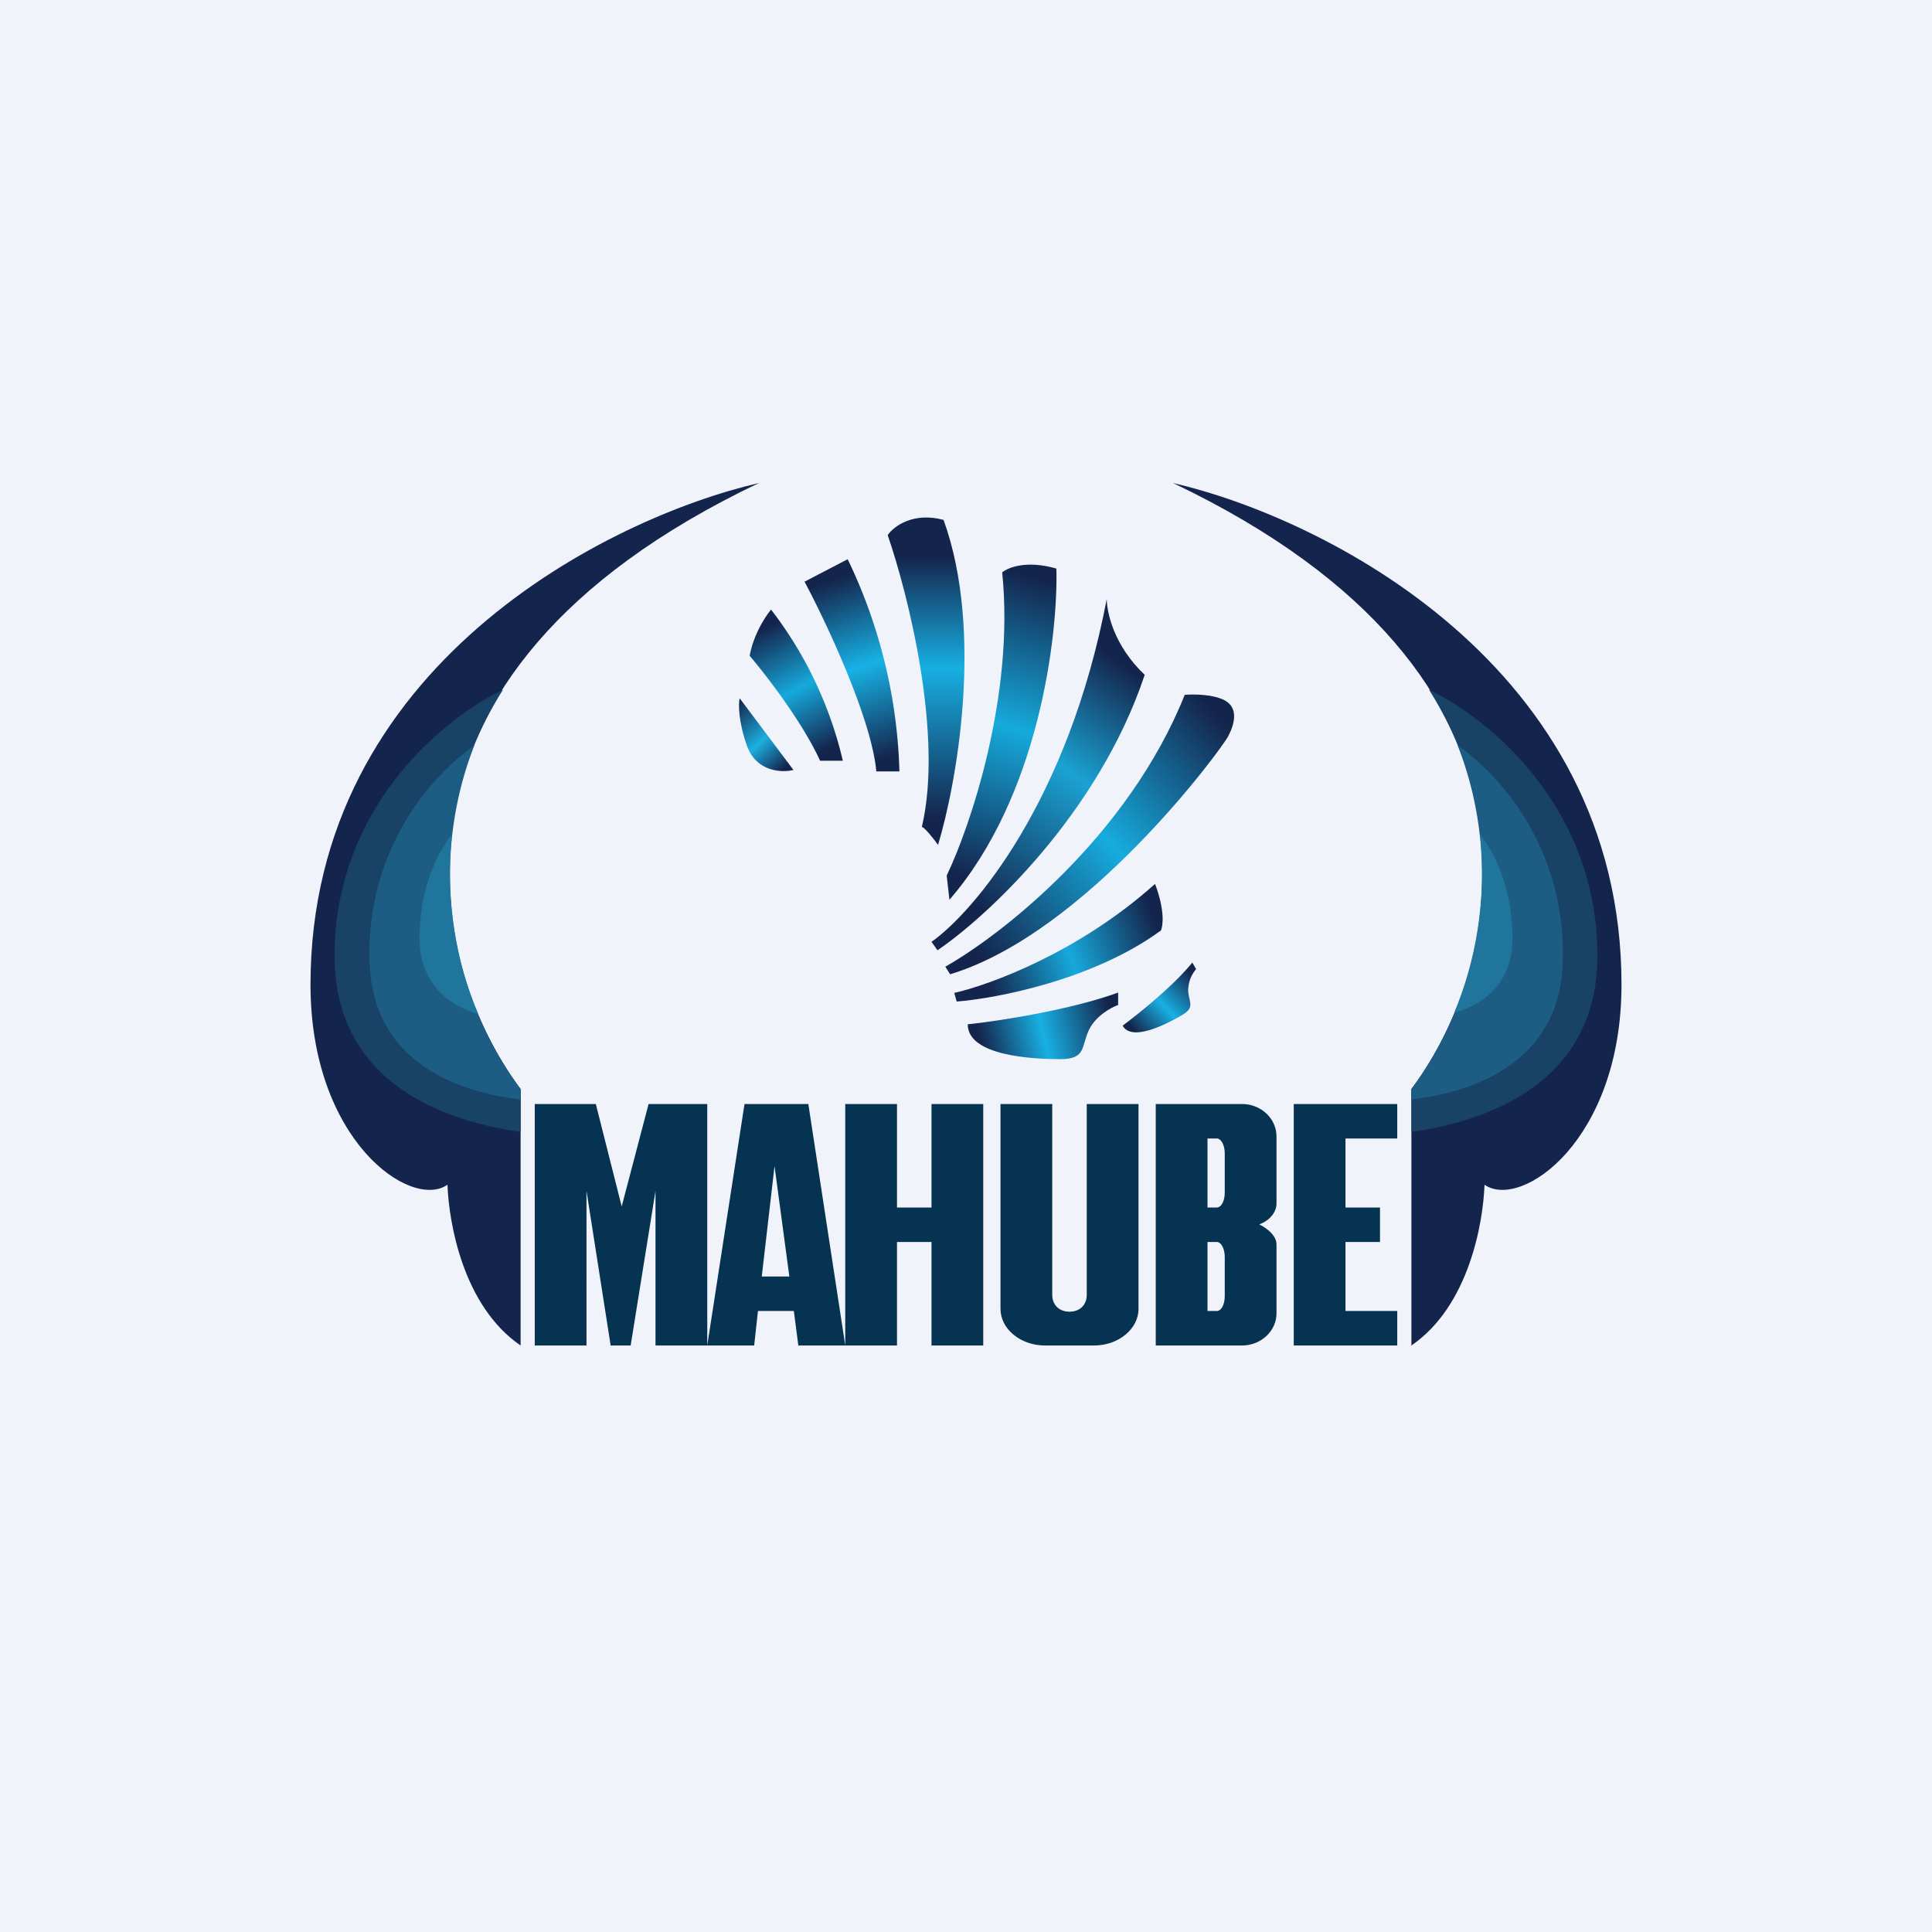
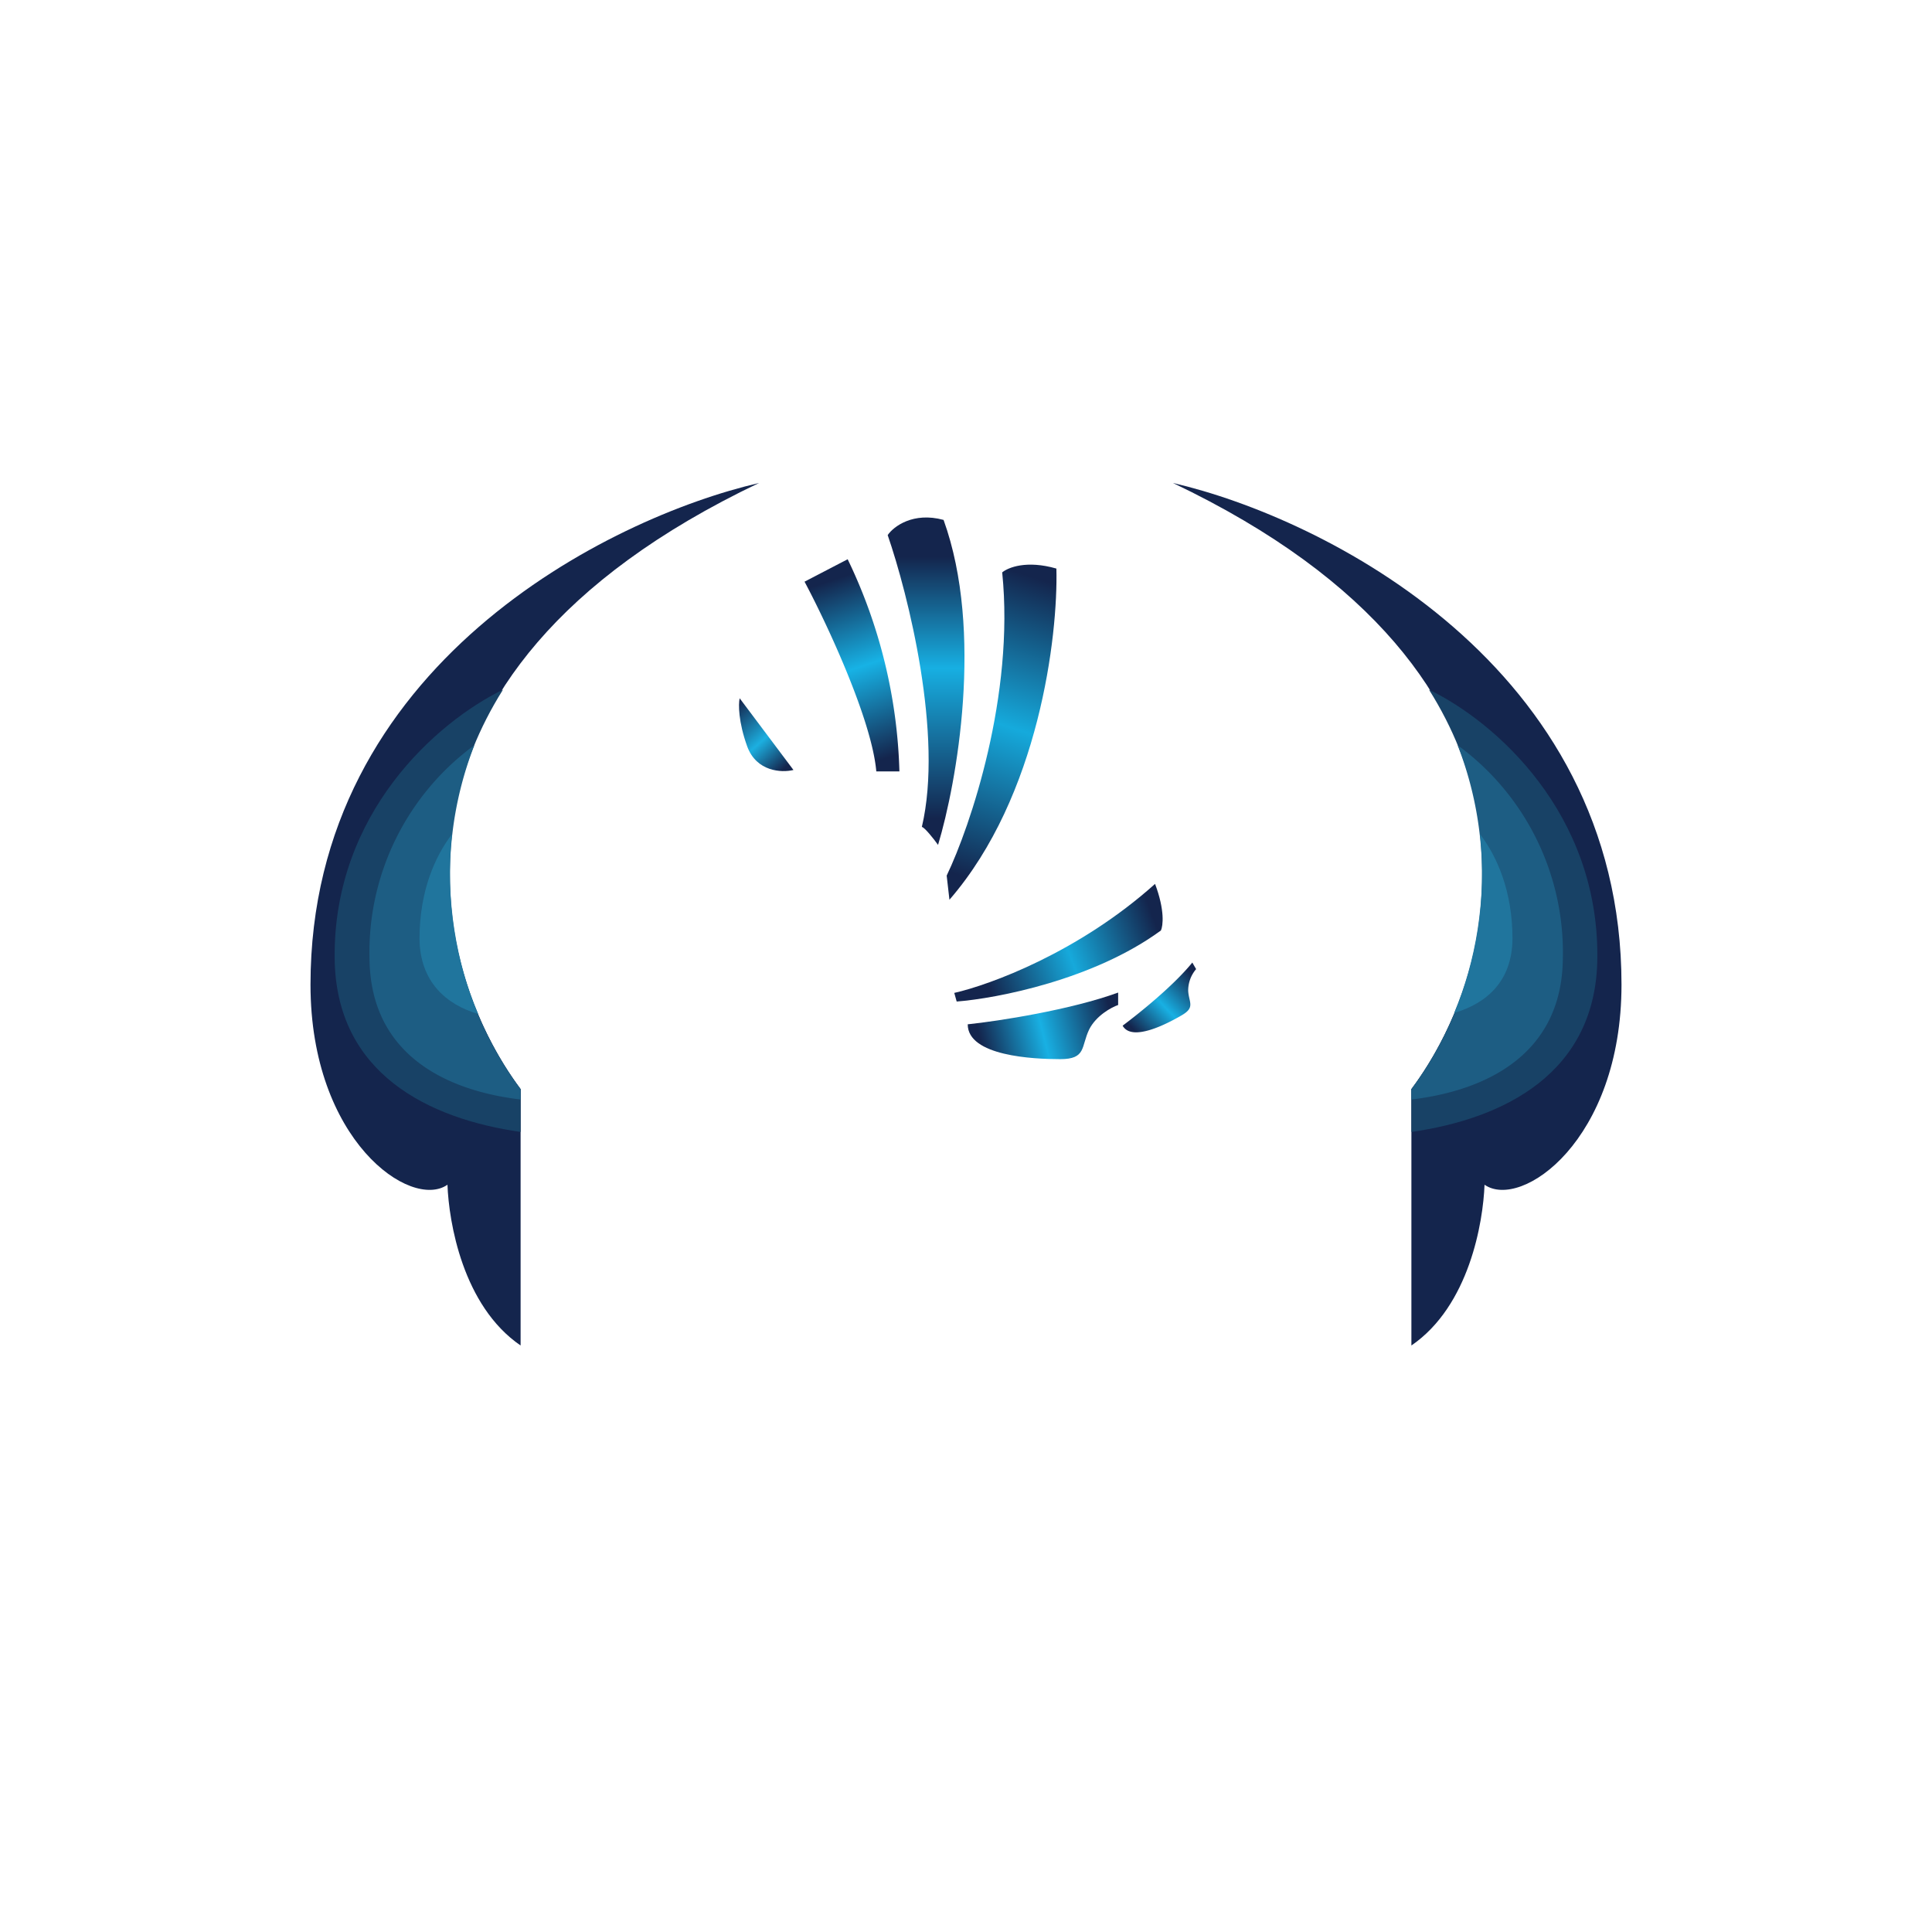
<svg xmlns="http://www.w3.org/2000/svg" width="56" height="56" viewBox="0 0 56 56">
-   <path fill="#F0F3FA" d="M0 0h56v56H0z" />
+   <path fill="#F0F3FA" d="M0 0h56H0z" />
  <path d="M15.09 31.57V39c-1.68-1.15-2.08-3.58-2.12-4.66-1.06.74-3.97-1.28-3.97-5.8C9 19.28 17.67 15 22 14c-11.78 5.61-9.55 14.05-6.91 17.57Z" fill="#14254D" />
  <path d="M15.09 32.81v-1.24c-1.8-2.4-3.35-7.07-.51-11.58-1.93.94-4.91 3.58-4.88 7.76.02 3.37 2.73 4.68 5.39 5.06Z" fill="#184266" />
  <path d="M15.09 31.87v-.3a10.4 10.4 0 0 1-1.34-9.97 7.44 7.44 0 0 0-3.04 6.17c.02 2.83 2.27 3.85 4.38 4.1Z" fill="#1D5D83" />
  <path d="M13.1 24.18c-.2 1.9.13 3.74.76 5.21-.93-.27-1.69-.94-1.7-2.18 0-1.4.46-2.4.94-3.03Z" fill="#20759D" />
  <path d="M40.91 31.57V39c1.68-1.15 2.08-3.58 2.12-4.66 1.06.74 3.97-1.28 3.97-5.8C47 19.28 38.33 15 34 14c11.78 5.61 9.55 14.05 6.91 17.57Z" fill="#14254D" />
  <path d="M40.91 32.81v-1.24c1.8-2.4 3.35-7.07.51-11.58 1.94.94 4.91 3.58 4.88 7.76-.02 3.37-2.73 4.68-5.39 5.06Z" fill="#184266" />
  <path d="M40.91 31.87v-.3a10.4 10.4 0 0 0 1.34-9.97 7.44 7.44 0 0 1 3.05 6.17c-.02 2.83-2.28 3.85-4.39 4.1Z" fill="#1D5D83" />
  <path d="M42.9 24.18c.2 1.9-.13 3.7-.75 5.18.92-.27 1.68-.9 1.69-2.15 0-1.4-.46-2.4-.94-3.03Z" fill="#20759D" />
  <path d="m23 22.32-1.56-2.08c-.04.17-.04.68.22 1.4.27.73 1 .76 1.33.68Z" fill="url(#atxo3rlod)" />
-   <path d="M23.77 22.05c-.5-1.1-1.56-2.48-2.04-3.04.11-.62.46-1.15.62-1.34a11.43 11.43 0 0 1 2.08 4.38h-.66Z" fill="url(#btxo3rlod)" />
  <path d="M25.4 22.36c-.13-1.5-1.44-4.3-2.08-5.5l1.25-.65a15.09 15.09 0 0 1 1.5 6.15h-.67Z" fill="url(#ctxo3rlod)" />
  <path d="M26.72 23.97c.63-2.66-.4-6.75-.99-8.46.17-.25.74-.68 1.62-.44 1.17 3.24.38 7.63-.16 9.42-.12-.17-.4-.52-.47-.52Z" fill="url(#dtxo3rlod)" />
  <path d="M29.05 16.6c.36 3.55-.92 7.34-1.61 8.78l.08.7c2.6-3 3.15-7.65 3.1-9.6-.87-.25-1.4-.03-1.57.11Z" fill="url(#etxo3rlod)" />
-   <path d="M27.17 27.54 27 27.3c1.23-.87 3.96-4.08 5.08-9.94 0 .38.2 1.35 1.1 2.2-1.34 4.02-4.56 7-6 7.98Z" fill="url(#ftxo3rlod)" />
-   <path d="M34.34 20.14c-1.64 4.1-5.31 6.96-6.94 7.88l.14.22c3.96-1.2 7.87-6.53 8.06-6.9.19-.36.3-.82-.1-1.04-.34-.18-.91-.18-1.16-.16Z" fill="url(#gtxo3rlod)" />
  <path d="m27.73 29.03-.07-.25c1.02-.23 3.6-1.17 5.82-3.16.29.77.23 1.22.17 1.35-1.95 1.43-4.76 1.97-5.92 2.06Z" fill="url(#htxo3rlod)" />
  <path d="M32.41 28.77c-1.37.5-3.48.83-4.36.92 0 .92 1.9 1.01 2.68 1.01.76 0 .6-.36.84-.86.2-.4.64-.64.84-.71v-.36Z" fill="url(#itxo3rlod)" />
  <path d="M34.56 27.9c-.57.7-1.58 1.5-2.02 1.83.27.48 1.3-.06 1.71-.3.4-.23.21-.37.19-.71a.96.96 0 0 1 .23-.63l-.11-.19Z" fill="url(#jtxo3rlod)" />
-   <path fill-rule="evenodd" d="M15.5 39v-7h1.77l.75 2.97.78-2.97h1.7v7H19v-4.48L18.28 39h-.58l-.7-4.48V39h-1.5Zm9 0h-1.36l-.13-1h-1.04l-.11 1H20.5l1.08-7h1.85l1.07 7Zm0 0v-7H26v3h1v-3h1.5v7H27v-3h-1v3h-1.5Zm-1.62-2h-.8l.37-3.2.43 3.2ZM29 32v5.94c0 .58.58 1.06 1.29 1.06h1.42c.71 0 1.29-.48 1.29-1.06V32h-1.5v5.54c0 .26-.18.48-.5.48s-.5-.22-.5-.48V32H29Zm4.5 7v-7H36c.55 0 1 .42 1 .94v1.96c0 .14-.1.44-.5.59.17.08.5.3.5.58v2c0 .51-.45.93-1 .93h-2.5Zm1.5-6h.27c.13 0 .23.2.23.43v1.14c0 .24-.1.43-.23.43H35v-2Zm0 3h.27c.13 0 .23.2.23.43v1.14c0 .24-.1.43-.23.43H35v-2Zm2.5-4v7h3v-1H39v-2h1v-1h-1v-2h1.5v-1h-3Z" fill="#063351" />
  <defs>
    <linearGradient id="atxo3rlod" x1="21.47" y1="20.28" x2="23.02" y2="22.01" gradientUnits="userSpaceOnUse">
      <stop stop-color="#14254D" />
      <stop offset=".56" stop-color="#1CAFE0" />
      <stop offset="1" stop-color="#14254D" />
    </linearGradient>
    <linearGradient id="btxo3rlod" x1="22.08" y1="18.24" x2="23.88" y2="21.76" gradientUnits="userSpaceOnUse">
      <stop stop-color="#14254D" />
      <stop offset=".51" stop-color="#16A9DB" />
      <stop offset="1" stop-color="#14254D" />
    </linearGradient>
    <linearGradient id="ctxo3rlod" x1="24.14" y1="16.81" x2="25.86" y2="21.92" gradientUnits="userSpaceOnUse">
      <stop stop-color="#14254D" />
      <stop offset=".49" stop-color="#17B2E5" />
      <stop offset="1" stop-color="#14254D" />
    </linearGradient>
    <linearGradient id="dtxo3rlod" x1="26.84" y1="15" x2="26.84" y2="24.49" gradientUnits="userSpaceOnUse">
      <stop offset=".12" stop-color="#14254D" />
      <stop offset=".46" stop-color="#17AFE2" />
      <stop offset=".92" stop-color="#14254D" />
    </linearGradient>
    <linearGradient id="etxo3rlod" x1="30.2" y1="16.81" x2="27.53" y2="25.28" gradientUnits="userSpaceOnUse">
      <stop stop-color="#14254D" />
      <stop offset=".49" stop-color="#15AADC" />
      <stop offset="1" stop-color="#14254D" />
    </linearGradient>
    <linearGradient id="ftxo3rlod" x1="32.84" y1="19.47" x2="28.07" y2="26.1" gradientUnits="userSpaceOnUse">
      <stop stop-color="#14254D" />
      <stop offset=".42" stop-color="#1AA2D2" />
      <stop offset="1" stop-color="#14254D" />
    </linearGradient>
    <linearGradient id="gtxo3rlod" x1="28.16" y1="27.43" x2="35.27" y2="20.74" gradientUnits="userSpaceOnUse">
      <stop stop-color="#14254D" />
      <stop offset=".51" stop-color="#16ACDE" />
      <stop offset="1" stop-color="#14254D" />
    </linearGradient>
    <linearGradient id="htxo3rlod" x1="28.57" y1="28.41" x2="33.43" y2="26.6" gradientUnits="userSpaceOnUse">
      <stop stop-color="#14254D" />
      <stop offset=".49" stop-color="#16A9DB" />
      <stop offset="1" stop-color="#14254D" />
    </linearGradient>
    <linearGradient id="itxo3rlod" x1="28.37" y1="29.98" x2="32.11" y2="29.04" gradientUnits="userSpaceOnUse">
      <stop stop-color="#14254D" />
      <stop offset=".47" stop-color="#18B0E3" />
      <stop offset="1" stop-color="#14254D" />
    </linearGradient>
    <linearGradient id="jtxo3rlod" x1="32.8" y1="29.78" x2="34.49" y2="28.15" gradientUnits="userSpaceOnUse">
      <stop stop-color="#14254D" />
      <stop offset=".47" stop-color="#18B0E3" />
      <stop offset="1" stop-color="#14254D" />
    </linearGradient>
  </defs>
</svg>